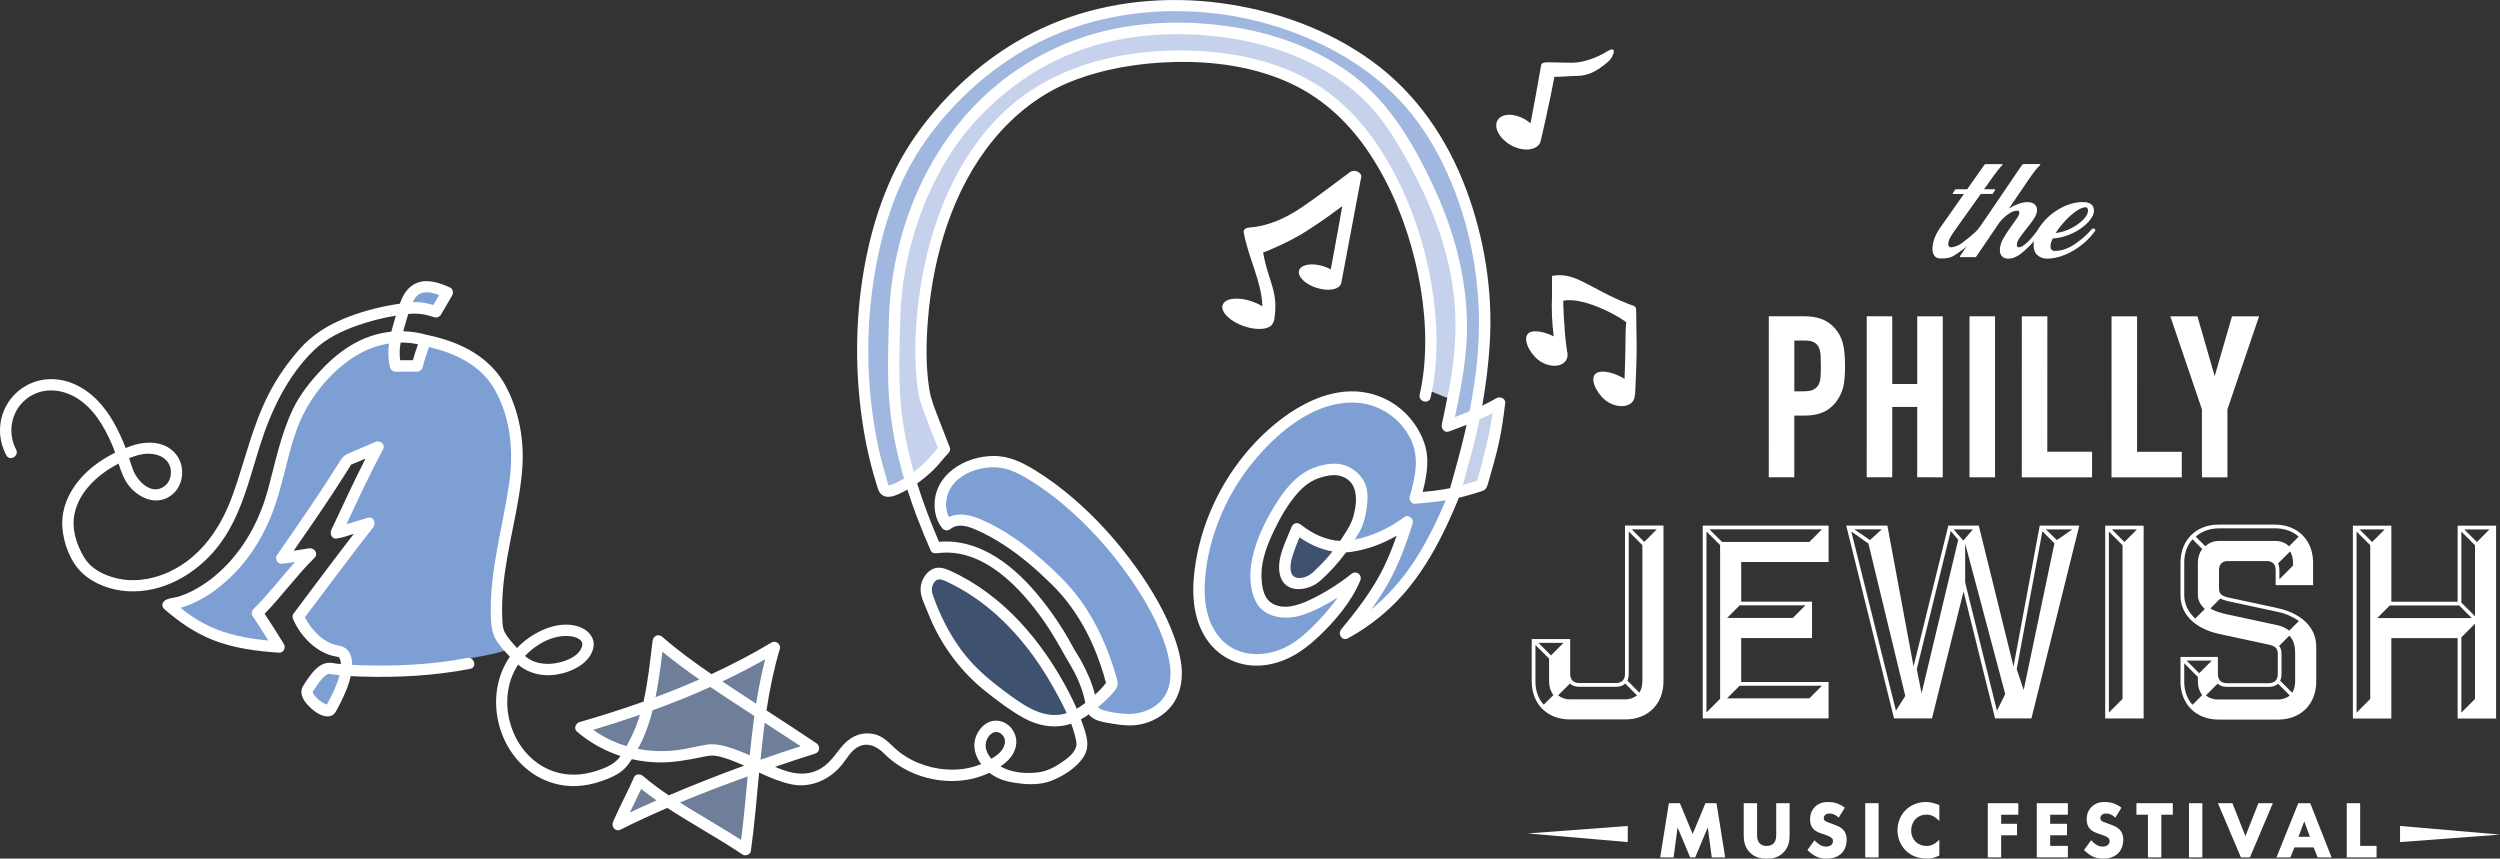
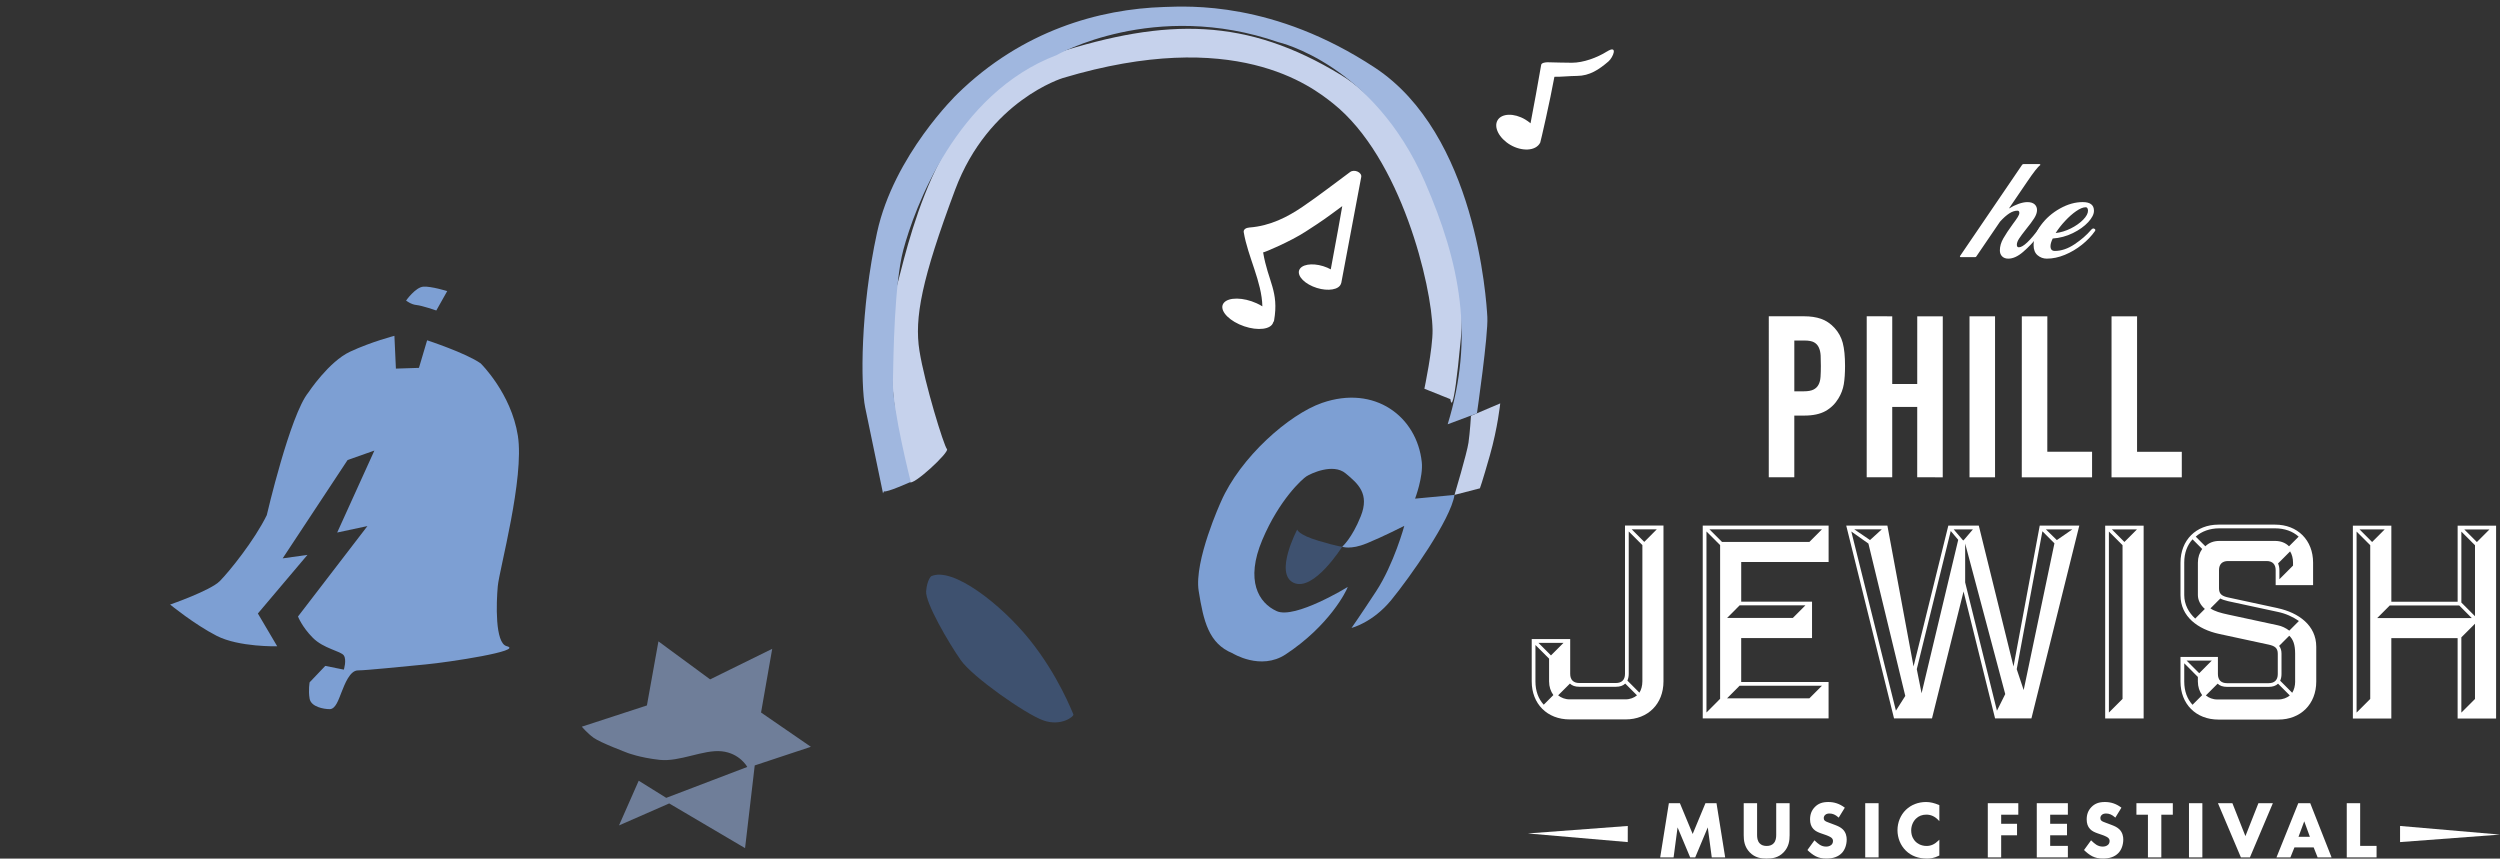
<svg xmlns="http://www.w3.org/2000/svg" width="297" height="102" viewBox="0 0 297 102" fill="none">
  <rect x="0" y="0" width="297" height="102" fill="#333333" stroke="none" />
  <g clip-path="url(#clip0_83_858)">
    <path d="M48.242 35.707C48.242 35.707 49.36 34.115 50.302 34.054C51.244 33.996 53.128 34.584 53.128 34.584L51.834 36.886C51.834 36.886 50.126 36.296 49.478 36.237C48.831 36.179 48.242 35.707 48.242 35.707Z" fill="#7D9FD3" />
    <path d="M46.856 39.897L47.033 43.791L49.771 43.703L50.743 40.427C50.743 40.427 55.337 41.931 57.103 43.17C57.103 43.17 60.725 46.711 61.521 51.757C62.317 56.802 59.312 67.69 59.136 69.638C58.959 71.587 58.783 76.411 60.196 76.764C62.331 77.299 53.393 78.668 50.567 78.934C47.74 79.199 43.499 79.643 42.527 79.643C41.554 79.643 40.937 81.324 40.582 82.21C40.23 83.095 39.875 84.246 39.169 84.246C38.464 84.246 36.96 83.981 36.784 83.007C36.608 82.033 36.784 81.059 36.784 81.059L38.64 79.11L40.849 79.552C40.849 79.552 41.202 78.401 40.849 77.871C40.496 77.341 38.464 77.074 37.169 75.776C35.874 74.479 35.403 73.24 35.403 73.24L43.65 62.498L40.058 63.265L44.476 53.528L41.295 54.649L33.58 66.334L36.524 65.921L30.635 72.884L32.932 76.778C32.932 76.778 28.398 76.897 25.746 75.539C23.096 74.181 20.21 71.821 20.21 71.821C20.21 71.821 24.98 70.168 26.099 69.048C27.217 67.927 30.222 64.209 31.693 61.199C31.693 61.199 34.461 49.278 36.64 46.621C36.64 46.621 39.056 42.961 41.587 41.782C44.118 40.601 46.859 39.895 46.859 39.895L46.856 39.897Z" fill="#7D9FD3" />
    <path d="M74.51 89.426C74.51 89.426 71.329 88.231 70.535 87.657C69.739 87.083 69.122 86.329 69.122 86.329L76.853 83.807L78.222 76.195L84.362 80.71L91.738 77.081L90.413 84.648L96.332 88.72L89.662 90.933L88.513 100.758L79.501 95.448L73.538 98.059L75.879 92.749L79.148 94.785L88.778 91.112C88.778 91.112 87.894 89.475 85.729 89.252C83.564 89.031 80.738 90.535 78.352 90.27C75.967 90.005 74.51 89.429 74.51 89.429V89.426Z" fill="#6F7E99" />
    <path d="M110.614 68.462C113.145 67.281 118.918 71.766 122.334 76.016C125.749 80.266 127.399 84.632 127.517 84.867C127.636 85.102 126.044 86.344 123.926 85.576C121.805 84.809 115.563 80.443 114.148 78.436C112.735 76.43 109.906 71.591 110.025 70.234C110.143 68.876 110.614 68.464 110.614 68.464V68.462Z" fill="#3E516F" />
-     <path d="M112.38 62.029C112.38 62.029 110.906 59.785 111.967 57.958C113.027 56.128 114.677 54.889 117.208 54.593C120.788 54.177 128.87 60.083 133.58 66.809C133.58 66.809 139.764 73.772 139.94 80.736C139.94 80.736 139.293 84.69 136.407 85.221C133.52 85.751 130.281 85.279 129.986 84.925C129.692 84.572 129.692 83.628 129.692 83.628L132.165 81.149C132.165 81.149 129.397 71.766 124.803 68.106C120.208 64.447 118.099 63.177 116.675 62.44C114.848 61.496 113.141 61.615 112.375 62.026L112.38 62.029Z" fill="#7D9FD3" />
    <path d="M154.108 62.915C154.108 62.915 154.24 63.535 156.626 64.242C159.011 64.951 159.452 64.951 159.452 64.951C159.452 64.951 156.094 70.308 153.709 69.246C151.324 68.183 154.106 62.917 154.106 62.917L154.108 62.915Z" fill="#3E516F" />
    <path d="M160.116 69.729C160.116 69.729 153.844 73.579 151.679 72.605C149.514 71.631 147.925 68.976 149.957 64.151C151.99 59.327 154.728 56.893 155.213 56.584C155.698 56.274 158.35 54.991 159.851 56.23C161.352 57.469 162.721 58.664 161.663 61.32C160.603 63.975 159.454 64.949 159.454 64.949C159.454 64.949 160.426 65.347 162.369 64.551C164.313 63.754 166.831 62.471 166.831 62.471C166.831 62.471 165.594 67.03 163.473 70.262C161.352 73.493 160.559 74.6 160.559 74.6C160.559 74.6 163.076 73.979 165.285 71.28C167.494 68.581 172.353 61.719 172.794 58.797L168.111 59.239C168.111 59.239 169.093 56.644 168.907 54.9C168.334 49.499 163.341 45.693 157.069 47.862C153.145 49.22 147.351 54.324 145.054 59.592C145.054 59.592 141.829 66.63 142.405 70.215C142.978 73.8 143.597 76.455 146.423 77.606C146.423 77.606 149.765 79.701 152.739 77.739C157.907 74.33 159.939 70.259 160.116 69.727V69.729Z" fill="#7D9FD3" />
    <path d="M174.752 49.399L178.228 47.923C178.228 47.923 177.933 50.815 176.991 54.119C176.049 57.423 175.812 58.013 175.812 58.013L172.794 58.794C172.794 58.794 174.281 53.821 174.457 52.582C174.634 51.343 174.752 49.395 174.752 49.395V49.399Z" fill="#C5D1EB" />
    <path d="M108.08 57.248C106.772 54.191 104.723 41.048 106.579 33.877C108.435 26.707 112.145 10.595 125.397 6.347C138.648 2.097 148.108 2.088 159.322 8.914C166.302 13.164 174.824 26.679 173.546 40.25C172.587 50.434 172.309 47.421 172.309 47.421L169.216 46.181C169.216 46.181 170.223 41.417 170.188 39.188C170.105 33.987 166.478 18.739 158.35 12.276C155.749 10.207 146.688 3.157 126.281 9.265C126.281 9.265 117.447 11.92 113.47 22.543C109.496 33.166 108.612 37.77 109.229 41.664C109.848 45.558 112.143 52.996 112.498 53.349C112.853 53.703 108.345 57.864 108.08 57.244V57.248Z" fill="#C6D2EC" />
    <path d="M105.017 58.369C105.312 58.546 108.198 57.248 108.198 57.248C108.198 57.248 106.02 48.69 106.078 45.386C106.136 42.083 106.261 33.626 107.314 29.688C108.609 24.85 113.558 11.097 125.513 6.554C125.513 6.554 137.114 -0.114 151.899 5.02C151.899 5.02 163.162 7.57 169.274 21.604C173.515 31.341 175.163 40.076 171.984 50.404L175.46 49.106C175.46 49.106 176.815 39.781 176.696 37.658C176.578 35.533 175.341 15.94 163.327 8.033C151.31 0.121 141.179 0.739 138.295 0.83C130.638 1.067 121.45 3.604 113.735 11.158C113.735 11.158 106.196 18.416 104.194 27.623C102.191 36.83 102.249 45.8 102.781 48.397C103.31 50.994 104.901 58.606 104.901 58.606" fill="#A0B7DF" />
    <path d="M44.143 55.147C44.143 55.147 44.13 55.154 44.12 55.156C44.02 55.197 44.273 55.119 44.143 55.147Z" fill="white" />
-     <path d="M177.826 47.272C177.265 47.607 176.682 47.909 176.088 48.195C176.536 45.707 176.84 43.199 176.991 40.671C177.353 34.533 176.33 28.212 174.169 22.464C171.898 16.419 168.257 11.093 163.011 7.275C157.728 3.429 151.352 1.193 144.906 0.351C138.525 -0.481 131.879 0.149 125.861 2.481C119.997 4.755 114.913 8.603 110.867 13.401C108.922 15.708 107.27 18.189 106.001 20.93C104.711 23.72 103.762 26.661 103.101 29.66C101.739 35.842 101.483 42.301 102.247 48.581C102.609 51.564 103.191 54.521 104.089 57.39C104.268 57.96 104.384 58.653 104.989 58.916C105.574 59.169 106.242 58.922 106.788 58.681C107.129 58.53 107.465 58.355 107.799 58.165C108.129 59.202 108.486 60.231 108.869 61.252C109.398 62.654 109.971 64.04 110.572 65.414C110.702 65.709 111.057 65.76 111.331 65.723C116.777 64.977 121.28 69.848 124.09 73.893C124.958 75.144 125.7 76.453 126.445 77.776C126.981 78.729 127.566 79.627 128.012 80.633C128.385 81.477 128.703 82.363 128.886 83.268C128.903 83.351 128.916 83.433 128.93 83.512C128.608 83.76 128.274 83.993 127.921 84.198C127.624 83.516 127.299 82.847 126.956 82.186C125.373 79.157 123.431 76.288 121.088 73.796C118.763 71.324 116.006 69.22 112.909 67.82C112.175 67.49 111.449 67.246 110.686 67.66C109.987 68.037 109.502 68.867 109.391 69.638C109.284 70.38 109.514 71.068 109.802 71.743C110.117 72.477 110.396 73.228 110.728 73.956C112.168 77.116 114.359 79.957 117.074 82.121C118.494 83.251 120.018 84.407 121.605 85.29C123.144 86.146 124.914 86.537 126.652 86.146C126.858 86.099 127.058 86.041 127.255 85.974C127.527 86.697 127.747 87.432 127.872 88.173C128.023 89.057 127.13 89.852 126.489 90.317C125.601 90.963 124.582 91.573 123.485 91.735C122 91.954 120.213 91.833 118.86 91.052C119.809 90.405 120.628 89.545 120.733 88.352C120.835 87.162 120.041 85.983 118.874 85.683C117.491 85.328 116.322 86.369 115.899 87.622C115.524 88.738 115.89 89.871 116.561 90.775C116.278 90.889 115.99 90.991 115.705 91.075C113.561 91.696 111.212 91.489 109.154 90.659C108.103 90.233 107.094 89.624 106.268 88.845C105.472 88.097 104.771 87.35 103.637 87.174C102.054 86.927 100.783 87.678 99.843 88.889C98.892 90.112 98.073 91.291 96.499 91.733C94.921 92.177 93.52 91.71 92.084 91.103C93.662 90.556 95.244 90.029 96.838 89.531C97.409 89.352 97.476 88.624 96.998 88.301C95.035 86.976 93.047 85.69 91.061 84.402C91.434 81.94 91.928 79.496 92.643 77.09C92.81 76.527 92.153 76.03 91.657 76.33C89.353 77.716 86.965 78.957 84.522 80.085C82.501 78.704 80.517 77.262 78.675 75.653C78.204 75.242 77.603 75.551 77.528 76.13C77.229 78.487 76.993 80.973 76.447 83.354C73.932 84.246 71.387 85.053 68.834 85.79C68.379 85.92 68.141 86.576 68.537 86.915C70.078 88.225 71.834 89.199 73.712 89.81C73.64 89.906 73.575 90.008 73.498 90.096C72.825 90.896 71.763 91.291 70.793 91.6C69.157 92.124 67.426 92.205 65.788 91.649C60.79 89.95 58.694 83.272 61.551 78.964C63.001 80.173 64.892 80.464 66.753 80.013C68.24 79.65 70.013 78.708 70.454 77.111C70.818 75.79 69.848 74.779 68.66 74.412C66.407 73.716 63.841 74.877 62.136 76.309C61.878 76.525 61.641 76.755 61.416 76.99C61.168 76.711 60.927 76.43 60.702 76.165C60.414 75.825 60.133 75.46 59.938 75.056C59.697 74.558 59.695 74.026 59.671 73.482C59.62 72.287 59.66 71.087 59.764 69.897C60.177 65.126 61.667 60.511 62.04 55.737C62.309 52.308 61.667 48.739 59.998 45.71C58.634 43.231 56.335 41.611 53.724 40.636C52.748 40.271 51.738 40.002 50.72 39.785C49.787 39.52 48.845 39.379 47.905 39.355C47.928 39.267 47.952 39.181 47.977 39.093C48.146 38.497 48.313 37.893 48.504 37.295C49.606 37.184 50.562 37.337 51.624 37.693C51.903 37.786 52.239 37.63 52.383 37.384C52.829 36.619 53.277 35.852 53.722 35.087C53.891 34.796 53.813 34.317 53.481 34.166C52.302 33.627 50.884 33.113 49.594 33.585C48.706 33.91 48.109 34.647 47.733 35.493C47.65 35.684 47.576 35.88 47.501 36.077C46.977 36.154 46.455 36.242 45.935 36.344C43.963 36.735 42.025 37.314 40.192 38.149C38.443 38.944 36.9 40.013 35.619 41.45C34.197 43.045 32.965 44.805 31.978 46.705C29.99 50.534 29.104 54.731 27.658 58.764C26.275 62.626 23.925 66.156 20.105 67.934C18.444 68.709 16.458 69.113 14.632 68.848C12.892 68.594 10.963 67.813 10.017 66.249C9.065 64.679 8.471 62.808 8.868 60.971C9.156 59.641 9.877 58.467 10.806 57.488C11.55 56.705 12.312 56.107 13.23 55.558C13.499 55.398 13.785 55.23 14.082 55.068C14.404 56.086 14.769 57.086 15.453 57.869C16.734 59.336 18.825 60.125 20.493 58.725C21.948 57.504 22.024 55.112 20.727 53.754C19.342 52.306 17.166 52.394 15.428 53.029C15.261 53.089 15.098 53.163 14.933 53.229C14.534 52.196 14.068 51.176 13.525 50.211C12.428 48.265 10.884 46.521 8.805 45.619C6.896 44.791 4.726 44.821 2.93 45.923C1.158 46.995 0.058 48.89 -0 50.969C-0.028 52.059 0.244 53.126 0.752 54.087C1.155 54.852 2.316 54.173 1.912 53.408C0.854 51.406 1.315 48.89 3.072 47.446C4.838 45.993 7.204 46.123 9.091 47.267C11.133 48.507 12.365 50.655 13.3 52.787C13.439 53.103 13.557 53.44 13.671 53.78C12.787 54.221 11.94 54.735 11.163 55.342C8.921 57.095 7.202 59.692 7.409 62.645C7.543 64.558 8.367 66.783 9.799 68.104C11.23 69.425 13.265 70.127 15.186 70.238C19.328 70.48 23.256 68.222 25.788 65.058C28.577 61.573 29.547 57.167 30.865 52.996C32.185 48.825 34.129 44.666 37.318 41.587C38.73 40.223 40.578 39.332 42.41 38.683C43.905 38.153 45.457 37.76 47.026 37.498C46.923 37.851 46.824 38.207 46.722 38.556C46.641 38.835 46.566 39.118 46.494 39.402C45.009 39.553 43.557 40.002 42.199 40.739C40.668 41.573 39.304 42.722 38.116 43.994C36.856 45.345 35.64 46.865 34.832 48.535C33.373 51.557 32.716 54.9 31.846 58.12C30.932 61.501 29.305 64.672 26.855 67.195C25.727 68.355 24.447 69.364 23.013 70.12C22.426 70.429 21.818 70.689 21.182 70.885C20.574 71.071 19.593 71.029 19.319 71.68C19.233 71.882 19.33 72.196 19.491 72.335C21.238 73.856 23.115 75.167 25.277 76.025C27.776 77.018 30.489 77.355 33.153 77.541C33.665 77.576 33.986 76.944 33.733 76.527C32.992 75.309 32.229 74.103 31.438 72.917C33.505 70.787 35.248 68.36 37.357 66.269C37.872 65.76 37.327 65.044 36.703 65.144C36.09 65.244 35.487 65.34 34.89 65.428C36.496 63.117 38.092 60.801 39.638 58.451C40.139 57.686 40.633 56.918 41.123 56.144C41.23 55.977 41.334 55.809 41.438 55.642C41.485 55.57 41.529 55.495 41.575 55.423C41.601 55.384 41.747 55.107 41.666 55.258C41.677 55.237 41.705 55.209 41.735 55.184C41.77 55.17 41.807 55.154 41.819 55.151C41.879 55.128 41.94 55.103 42 55.079C42.197 55 42.397 54.919 42.594 54.837C42.872 54.721 43.148 54.6 43.427 54.48C41.995 57.272 40.7 60.127 39.357 62.966C39.167 63.368 39.383 64.049 39.937 63.979C40.269 63.938 40.568 63.886 40.884 63.782C41.267 63.656 41.652 63.538 42.037 63.417C39.879 66.204 37.772 69.032 35.658 71.85C35.387 72.21 35.118 72.57 34.846 72.933C34.696 73.135 34.756 73.405 34.846 73.612C35.691 75.53 37.431 77.367 39.489 77.906C39.719 77.967 39.953 77.99 40.183 78.046C40.183 78.046 40.185 78.046 40.188 78.046C40.192 78.048 40.195 78.05 40.202 78.055C40.215 78.062 40.222 78.067 40.23 78.069C40.236 78.076 40.241 78.081 40.25 78.088C40.267 78.104 40.278 78.113 40.288 78.12C40.288 78.122 40.29 78.125 40.294 78.129C40.325 78.174 40.35 78.222 40.373 78.271C40.378 78.292 40.42 78.394 40.427 78.422C40.448 78.508 40.471 78.594 40.482 78.683C40.492 78.75 40.489 78.822 40.494 78.892C40.127 78.859 39.87 78.832 39.559 78.773C38.176 78.511 37.257 79.65 36.533 80.687C36.41 80.864 36.297 81.047 36.178 81.229C36.169 81.245 36.081 81.382 36.141 81.296C36.139 81.301 35.958 81.552 35.907 81.68C35.663 82.293 35.907 82.924 36.283 83.423C36.865 84.2 38.315 85.465 39.389 85.016C39.74 84.87 39.884 84.57 40.058 84.251C40.35 83.714 40.626 83.168 40.874 82.607C41.199 81.87 41.492 81.112 41.666 80.324C42.1 80.347 42.533 80.364 42.967 80.378C47.269 80.51 51.629 80.28 55.859 79.459C56.706 79.294 56.349 77.997 55.502 78.162C51.346 78.969 47.056 79.169 42.831 79.029C42.499 79.017 42.169 79.004 41.837 78.987C41.842 78.336 41.708 77.685 41.264 77.204C40.942 76.853 40.575 76.762 40.13 76.674C39.269 76.504 38.498 76.067 37.853 75.477C37.199 74.877 36.633 74.135 36.218 73.338C38.278 70.587 40.343 67.841 42.429 65.109C43.06 64.284 43.691 63.459 44.334 62.642C44.719 62.152 44.385 61.313 43.68 61.517C42.835 61.764 41.995 62.017 41.158 62.285C42.552 59.306 43.921 56.319 45.492 53.426C45.831 52.801 45.167 52.233 44.573 52.506C43.466 53.012 42.327 53.45 41.222 53.959C40.728 54.187 40.503 54.612 40.222 55.061C39.081 56.877 37.902 58.667 36.698 60.441C35.443 62.291 34.169 64.13 32.89 65.965C32.619 66.356 32.974 67.039 33.47 66.979C33.999 66.911 34.528 66.837 35.055 66.76C33.392 68.615 31.881 70.61 30.108 72.366C29.909 72.563 29.839 72.938 30.004 73.182C30.651 74.137 31.271 75.114 31.881 76.095C29.797 75.895 27.723 75.542 25.765 74.784C24.187 74.172 22.762 73.261 21.44 72.215C23.461 71.636 25.314 70.436 26.864 69.057C29.373 66.828 31.229 63.919 32.41 60.789C33.575 57.707 34.071 54.405 35.157 51.292C36.31 47.983 38.503 44.984 41.329 42.899C42.826 41.794 44.485 41.069 46.221 40.811C46.093 41.762 46.091 42.72 46.343 43.661C46.42 43.945 46.699 44.157 46.991 44.154C47.842 44.154 48.694 44.152 49.548 44.15C49.84 44.15 50.119 43.94 50.195 43.657C50.413 42.834 50.678 42.025 50.965 41.222C54.038 41.959 57.042 43.324 58.699 46.158C60.706 49.597 61.047 53.705 60.469 57.576C59.694 62.782 58.138 67.934 58.312 73.245C58.346 74.333 58.437 75.286 59.05 76.214C59.486 76.871 60.024 77.451 60.572 78.015C57.504 82.426 58.894 89.134 63.553 92.065C65.001 92.977 66.711 93.444 68.421 93.384C69.445 93.349 70.465 93.142 71.431 92.805C72.459 92.444 73.556 92.007 74.312 91.194C74.598 90.887 74.839 90.545 75.064 90.189C76.201 90.447 77.373 90.58 78.561 90.575C80.134 90.57 81.638 90.291 83.174 89.984C83.775 89.864 84.364 89.708 84.981 89.787C85.55 89.859 86.114 90.045 86.65 90.236C87.246 90.447 87.833 90.696 88.415 90.959C85.394 92.058 82.401 93.235 79.445 94.488C78.389 93.772 77.361 93.016 76.385 92.189C76.092 91.94 75.517 91.896 75.329 92.326C74.549 94.116 73.609 95.832 72.832 97.624C72.568 98.234 73.115 98.866 73.751 98.545C75.563 97.631 77.412 96.785 79.28 95.981C82.206 97.903 85.311 99.564 88.213 101.521C88.541 101.742 89.142 101.54 89.2 101.119C89.629 98.022 89.891 94.9 90.186 91.782C91.418 92.351 92.662 92.886 93.977 93.17C96.337 93.679 98.662 92.593 100.107 90.74C100.62 90.082 101.08 89.259 101.804 88.81C102.952 88.097 104.133 88.62 105.001 89.496C107.198 91.717 110.382 92.891 113.491 92.777C114.89 92.726 116.278 92.409 117.54 91.803C118.292 92.395 119.134 92.733 120.118 92.916C121.7 93.212 123.468 93.342 124.993 92.721C126.332 92.177 127.81 91.254 128.64 90.047C129.45 88.871 129.202 87.799 128.796 86.534C128.68 86.171 128.552 85.811 128.418 85.455C128.738 85.279 129.049 85.081 129.348 84.867C129.418 84.96 129.497 85.053 129.596 85.139C130.151 85.614 130.921 85.762 131.617 85.883C132.654 86.065 133.708 86.244 134.761 86.158C136.778 85.993 138.803 84.837 139.736 82.979C140.875 80.706 140.367 78.169 139.599 75.948C138.55 72.917 136.884 70.094 135.028 67.495C132.854 64.454 130.343 61.636 127.503 59.202C126.086 57.986 124.584 56.858 122.993 55.879C121.443 54.926 119.909 54.166 118.048 54.17C114.649 54.175 110.904 56.384 111.031 60.176C111.062 61.083 111.335 61.966 111.888 62.689C112.173 63.063 112.572 63.117 112.943 62.826C113.837 62.124 115.048 62.538 115.969 62.94C117.074 63.421 118.141 64.017 119.157 64.668C121.259 66.016 123.153 67.667 124.932 69.415C127.67 72.105 129.527 75.411 130.761 79.034C130.995 79.722 131.216 80.424 131.39 81.133C131 81.652 130.557 82.1 130.081 82.533C129.749 81.129 129.123 79.759 128.441 78.511C128.139 77.957 127.773 77.451 127.48 76.895C126.74 75.488 125.888 74.135 124.965 72.842C122.134 68.876 118.101 64.668 112.939 64.342C112.475 64.312 112.018 64.331 111.558 64.372C110.579 62.105 109.69 59.792 108.957 57.432C109.644 56.944 110.294 56.4 110.876 55.842C111.526 55.219 112.041 54.477 112.672 53.835C112.827 53.68 112.932 53.398 112.844 53.18C112.396 52.052 111.955 50.922 111.526 49.79C111.083 48.625 110.595 47.472 110.4 46.237C109.962 43.475 110.02 40.583 110.254 37.793C110.881 30.337 113.166 22.557 117.953 16.687C120.426 13.655 123.598 11.134 127.248 9.686C131.109 8.156 135.33 7.47 139.467 7.366C144.149 7.249 148.987 7.905 153.273 9.881C157.254 11.716 160.38 14.699 162.774 18.347C165.278 22.162 167.007 26.47 168.09 30.895C169.137 35.17 169.605 39.646 169.132 44.036C169.03 44.989 168.868 45.935 168.656 46.872C168.466 47.716 169.761 48.076 169.951 47.23C170.935 42.896 170.803 38.367 170.093 34.003C169.327 29.3 167.821 24.675 165.584 20.465C163.552 16.638 160.83 13.055 157.236 10.581C153.189 7.796 148.279 6.501 143.432 6.124C134.977 5.466 125.717 7.249 119.364 13.204C113.459 18.74 110.414 26.812 109.27 34.687C108.802 37.911 108.597 41.201 108.855 44.454C108.943 45.577 109.034 46.761 109.389 47.835C109.899 49.381 110.514 50.897 111.108 52.415C111.212 52.68 111.317 52.947 111.421 53.212C110.934 53.754 110.495 54.338 109.973 54.847C109.544 55.265 109.064 55.686 108.553 56.077C108.031 54.233 107.604 52.364 107.312 50.467C106.815 47.272 106.792 44.052 106.873 40.829C106.925 38.835 106.934 36.84 107.147 34.852C107.433 32.201 108.001 29.576 108.811 27.038C110.363 22.169 112.865 17.54 116.401 13.832C119.888 10.172 124.174 7.338 128.974 5.741C133.204 4.332 137.68 3.876 142.119 4.118C147.219 4.394 152.312 5.599 156.818 8.061C159.125 9.321 161.241 10.893 162.993 12.86C164.747 14.829 166.113 17.105 167.373 19.414C169.886 24.024 171.845 28.923 172.596 34.147C173.211 38.428 172.877 42.648 172.026 46.861C171.784 48.056 171.534 49.248 171.288 50.441C171.193 50.901 171.599 51.457 172.114 51.269C172.817 51.013 173.527 50.748 174.232 50.471C173.773 52.543 173.23 54.6 172.647 56.637C172.52 57.086 172.401 57.544 172.269 57.995C171.195 58.216 170.104 58.344 169.011 58.441C169.534 56.435 169.889 54.377 169.116 52.373C168.22 50.05 166.441 48.174 164.146 47.205C158.674 44.894 152.867 48.627 149.189 52.496C145.467 56.411 142.908 61.471 142.049 66.816C141.581 69.731 141.539 72.877 143.073 75.507C144.46 77.888 146.959 79.227 149.709 79.066C152.454 78.906 154.66 77.504 156.607 75.667C158.591 73.796 160.512 71.543 161.586 69.008C161.888 68.299 161.148 67.702 160.531 68.192C159.048 69.371 157.405 70.41 155.697 71.226C154.294 71.898 152.368 72.584 150.943 71.554C149.996 70.868 149.857 69.283 149.864 68.206C149.876 66.4 150.609 64.577 151.382 62.975C152.133 61.417 153.027 59.848 154.182 58.553C154.864 57.788 155.691 57.135 156.667 56.802C157.401 56.553 158.391 56.321 159.157 56.519C161.368 57.09 161.28 59.411 160.825 61.185C160.593 62.092 160.173 62.787 159.665 63.566C159.512 63.8 159.357 64.033 159.199 64.265C157.505 64.17 155.909 63.412 154.549 62.333C154.134 62.003 153.621 62.129 153.426 62.631C152.765 64.34 151.669 66.249 152.027 68.15C152.486 70.587 155.352 70.308 156.83 69.006C157.969 67.999 158.999 66.855 159.911 65.623C160.106 65.612 160.301 65.595 160.498 65.567C162.424 65.293 164.252 64.617 165.921 63.642C165.343 65.302 164.682 66.927 163.828 68.469C162.575 70.731 160.981 72.777 159.34 74.765C158.869 75.337 159.452 76.207 160.155 75.823C162.937 74.3 165.401 72.261 167.396 69.79C169.336 67.385 170.842 64.686 172.125 61.882C172.473 61.124 172.805 60.359 173.128 59.59C173.19 59.441 173.241 59.29 173.297 59.139C173.805 59.013 174.311 58.874 174.815 58.725C175.163 58.623 175.511 58.516 175.859 58.413C176.434 58.241 176.597 58.072 176.764 57.488C177.235 55.844 177.72 54.2 178.086 52.529C178.423 50.992 178.631 49.434 178.819 47.872C178.882 47.349 178.207 47.053 177.808 47.291L177.826 47.272ZM18.463 53.991C19.312 54.191 20.057 54.721 20.254 55.612C20.419 56.349 20.203 57.232 19.593 57.718C18.045 58.95 16.333 57.193 15.797 55.8C15.625 55.354 15.483 54.896 15.342 54.438C16.36 54.01 17.446 53.752 18.463 53.991ZM38.754 83.84C38.724 83.898 38.693 83.949 38.689 83.947C38.608 83.928 38.675 83.881 38.754 83.84ZM39.573 82.245C39.35 82.726 39.106 83.195 38.851 83.66C38.849 83.665 38.837 83.686 38.826 83.707C38.378 83.542 37.969 83.254 37.631 82.919C37.466 82.756 37.29 82.572 37.199 82.354C37.132 82.189 37.136 82.198 37.178 82.138C37.345 81.894 37.542 81.587 37.73 81.322C38.032 80.894 38.42 80.334 38.907 80.103C39.116 80.003 39.278 80.085 39.563 80.126C39.821 80.164 40.079 80.194 40.336 80.219C40.151 80.931 39.849 81.656 39.575 82.247L39.573 82.245ZM49.657 40.901C49.434 41.527 49.232 42.157 49.051 42.794C48.548 42.794 48.044 42.794 47.543 42.796C47.434 42.099 47.476 41.392 47.594 40.695C48.276 40.69 48.965 40.755 49.659 40.901H49.657ZM49.931 34.882C50.615 34.568 51.45 34.773 52.172 35.054C51.942 35.447 51.713 35.84 51.485 36.233C50.675 35.996 49.861 35.852 49.012 35.893C49.218 35.473 49.504 35.08 49.931 34.882ZM67.688 75.574C68.298 75.632 69.398 75.935 69.143 76.79C68.723 78.197 66.597 78.804 65.338 78.862C64.403 78.906 63.421 78.718 62.653 78.155C62.558 78.085 62.465 77.999 62.372 77.92C63.711 76.511 65.709 75.386 67.688 75.572V75.574ZM95.119 88.657C93.522 89.168 91.931 89.703 90.346 90.259C90.492 88.79 90.654 87.32 90.849 85.858C92.276 86.783 93.701 87.713 95.119 88.655V88.657ZM90.905 78.315C90.455 80.061 90.112 81.824 89.831 83.598C88.97 83.037 88.109 82.477 87.253 81.91C86.773 81.594 86.295 81.273 85.814 80.954C87.543 80.136 89.244 79.262 90.905 78.318V78.315ZM78.484 79.106C78.561 78.546 78.631 77.985 78.7 77.425C80.111 78.587 81.587 79.673 83.088 80.719C81.373 81.473 79.633 82.172 77.876 82.823C78.125 81.594 78.315 80.347 78.484 79.108V79.106ZM72.809 88.046C71.983 87.676 71.199 87.225 70.463 86.704C72.326 86.148 74.185 85.553 76.029 84.914C75.749 85.844 75.403 86.746 74.969 87.611C74.8 87.948 74.623 88.297 74.438 88.641C73.883 88.476 73.338 88.283 72.809 88.046ZM86.146 88.652C85.418 88.455 84.682 88.348 83.935 88.466C82.777 88.65 81.64 88.969 80.478 89.113C78.916 89.308 77.32 89.261 75.772 88.966C75.837 88.848 75.9 88.727 75.965 88.608C76.466 87.676 76.851 86.676 77.166 85.667C77.299 85.244 77.415 84.816 77.524 84.386C79.847 83.544 82.144 82.626 84.394 81.612C85.06 82.063 85.728 82.51 86.397 82.951C87.466 83.66 88.541 84.36 89.617 85.06C89.401 86.613 89.225 88.176 89.067 89.738C88.114 89.315 87.148 88.922 86.148 88.65L86.146 88.652ZM77.651 95.246C76.7 95.66 75.758 96.09 74.821 96.532C75.273 95.595 75.735 94.662 76.169 93.719C76.767 94.197 77.385 94.651 78.011 95.09C77.893 95.141 77.772 95.192 77.651 95.244V95.246ZM88.824 92.242C88.589 94.76 88.362 97.278 88.042 99.784C85.661 98.245 83.167 96.862 80.772 95.337C83.429 94.232 86.123 93.214 88.826 92.242H88.824ZM117.227 87.892C117.521 87.181 118.257 86.618 118.958 87.197C119.756 87.855 119.324 88.929 118.668 89.508C118.396 89.747 118.092 89.954 117.774 90.15C117.238 89.522 116.888 88.71 117.224 87.892H117.227ZM119.89 82.526C117.751 80.975 115.779 79.364 114.196 77.218C112.776 75.288 111.679 73.1 110.874 70.845C110.697 70.355 110.611 69.862 110.864 69.38C111.287 68.578 111.816 68.792 112.498 69.111C113.598 69.624 114.656 70.229 115.663 70.908C117.707 72.284 119.521 73.982 121.123 75.853C122.74 77.741 124.125 79.822 125.325 81.998C125.803 82.865 126.297 83.781 126.728 84.725C124.148 85.518 121.918 84 119.888 82.531L119.89 82.526ZM132.009 82.544C132.355 82.154 132.856 81.631 132.777 81.084C132.71 80.617 132.536 80.141 132.399 79.689C132.065 78.58 131.666 77.492 131.214 76.425C129.963 73.463 128.271 70.794 125.979 68.532C123.22 65.809 120.139 63.27 116.558 61.719C115.275 61.164 113.943 60.864 112.718 61.427C112.094 60.106 112.403 58.437 113.403 57.351C114.459 56.202 116.092 55.609 117.623 55.516C119.389 55.412 120.781 56.081 122.253 56.981C123.749 57.895 125.162 58.941 126.496 60.078C129.206 62.389 131.636 65.054 133.724 67.939C135.488 70.378 137.105 73.014 138.158 75.846C138.548 76.895 138.847 77.969 138.996 79.078C139.017 79.227 138.996 79.004 139.014 79.22C139.04 79.478 139.054 79.736 139.054 79.994C139.054 80.694 138.959 81.401 138.694 82.052C137.901 84.007 135.764 84.909 133.777 84.809C132.893 84.765 131.947 84.623 131.093 84.379C130.745 84.279 130.559 84.167 130.448 83.998C130.466 83.981 130.487 83.965 130.506 83.949C131.019 83.502 131.559 83.056 132.009 82.544ZM172.849 49.55C173.645 45.696 174.392 41.883 174.272 37.907C174.105 32.422 172.615 27.105 170.299 22.153C168.021 17.279 165.218 12.369 160.881 9.061C156.535 5.745 151.159 3.846 145.78 3.102C141.24 2.474 136.578 2.53 132.086 3.485C127.199 4.525 122.631 6.708 118.735 9.842C110.256 16.663 105.792 27.568 105.59 38.328C105.53 41.527 105.386 44.726 105.669 47.921C105.938 50.957 106.551 53.94 107.402 56.856C106.976 57.114 106.539 57.344 106.101 57.521C105.985 57.567 105.741 57.593 105.644 57.665C105.616 57.686 105.59 57.69 105.569 57.688C105.449 57.465 105.395 57.088 105.328 56.872C105.124 56.212 104.938 55.547 104.767 54.877C104.412 53.491 104.122 52.089 103.887 50.678C102.903 44.733 102.903 38.553 103.892 32.611C104.834 26.949 106.683 21.292 110.05 16.596C113.54 11.725 118.22 7.594 123.594 4.936C134.592 -0.502 148.491 0.367 159.092 6.361C161.756 7.866 164.22 9.721 166.322 11.953C168.404 14.164 170.074 16.731 171.413 19.451C174.074 24.861 175.478 30.953 175.682 36.97C175.819 40.983 175.357 44.954 174.573 48.869C174 49.109 173.422 49.334 172.845 49.55H172.849ZM156.732 67.262C156.338 67.648 155.916 68.132 155.421 68.388C154.723 68.753 153.625 68.904 153.377 67.96C153.159 67.13 153.509 66.146 153.779 65.37C153.96 64.849 154.173 64.344 154.384 63.838C155.575 64.654 156.899 65.274 158.303 65.512C158.162 65.693 158.018 65.874 157.867 66.051C157.507 66.472 157.129 66.876 156.732 67.262ZM168.784 65.433C167.304 67.93 165.498 70.215 163.273 72.087C163.155 72.184 163.032 72.277 162.914 72.373C163.67 71.331 164.38 70.257 165.004 69.129C166.22 66.934 167.076 64.568 167.828 62.18C167.993 61.654 167.32 61.064 166.842 61.42C165.065 62.738 163.113 63.659 160.951 64.105C161.132 63.819 161.308 63.531 161.475 63.24C162.013 62.308 162.262 61.201 162.392 60.143C162.515 59.143 162.526 58.053 162.025 57.146C161.452 56.112 160.343 55.314 159.173 55.133C158.194 54.979 157.004 55.221 156.087 55.572C153.967 56.384 152.56 58.241 151.414 60.118C150.245 62.031 149.224 64.158 148.757 66.365C148.412 67.988 148.419 69.985 149.203 71.499C150.247 73.514 152.915 73.691 154.832 73.026C156.264 72.528 157.637 71.805 158.932 70.971C158.261 71.926 157.5 72.821 156.707 73.658C155.352 75.093 153.816 76.555 151.925 77.234C149.583 78.074 146.883 77.867 145.108 75.979C143.249 74.005 142.945 71.147 143.179 68.562C143.618 63.689 145.646 58.902 148.695 55.098C151.693 51.359 156.396 47.344 161.521 47.877C164.088 48.144 166.401 49.785 167.552 52.089C168.696 54.377 168.125 56.644 167.475 58.995C167.366 59.388 167.682 59.883 168.123 59.846C169.332 59.746 170.545 59.636 171.745 59.441C171.459 60.113 171.167 60.785 170.861 61.447C170.23 62.808 169.547 64.144 168.784 65.435V65.433ZM175.485 57.109C174.919 57.279 174.353 57.451 173.784 57.609C173.863 57.321 173.942 57.03 174.023 56.744C174.543 54.923 175.035 53.094 175.462 51.25C175.571 50.773 175.675 50.297 175.775 49.818C176.3 49.588 176.817 49.344 177.325 49.083C176.912 51.813 176.244 54.445 175.485 57.109Z" fill="white" />
-     <path d="M194.373 36.784C194.373 36.309 193.92 36.291 193.523 36.135C188.762 34.264 187.133 32.229 184.379 32.78C184.379 32.78 184.388 34.914 184.377 35.196C184.3 36.795 184.391 38.386 184.578 39.967C183.425 39.374 181.85 39.034 181.416 39.792C180.954 40.602 181.97 42.357 183.133 43.024C184.295 43.691 185.611 43.573 186.073 42.764C186.261 42.434 186.27 42.038 186.147 41.641C186.147 41.615 186.149 41.59 186.147 41.564C185.806 39.455 185.697 35.766 185.711 35.726C188.465 35.175 193.298 38.172 193.217 38.342C193.113 38.316 193.106 40.436 193.092 41.757C193.078 42.843 193.036 43.931 192.99 45.017C192.925 44.972 192.862 44.924 192.792 44.884C191.63 44.217 189.862 43.775 189.4 44.587C188.938 45.396 189.955 47.151 191.117 47.818C192.28 48.486 193.595 48.367 194.057 47.558C194.159 47.379 194.203 47.179 194.21 46.972C194.236 46.905 194.254 46.833 194.257 46.751C194.328 45.089 194.414 43.424 194.433 41.759C194.449 40.439 194.37 38.107 194.375 36.788L194.373 36.784Z" fill="white" />
    <path d="M161.714 21.034C161.819 20.474 160.897 20.065 160.392 20.437C158.512 21.823 156.677 23.252 154.725 24.578C152.981 25.761 150.922 26.842 148.43 27.028C148.043 27.056 147.697 27.244 147.755 27.588C148.245 30.504 149.911 33.485 149.969 36.396C149.76 36.263 149.53 36.138 149.28 36.026C147.702 35.31 145.959 35.287 145.391 35.98C144.822 36.67 145.641 37.812 147.219 38.53C148.797 39.246 150.54 39.269 151.108 38.577C151.182 38.488 151.231 38.391 151.259 38.288C151.31 38.23 151.345 38.158 151.361 38.07C151.962 34.61 150.646 33.466 150.059 29.986C150.268 29.972 153.273 28.7 155.08 27.533C157.241 26.138 157.429 25.984 159.461 24.487C159.292 25.494 158.77 28.388 158.095 32.001C157.967 31.932 157.83 31.862 157.686 31.801C156.38 31.241 154.932 31.285 154.454 31.899C153.976 32.515 154.649 33.468 155.955 34.029C157.262 34.589 158.709 34.545 159.187 33.931C159.236 33.868 159.269 33.803 159.294 33.736C159.317 33.694 159.338 33.648 159.348 33.594C160.136 29.409 160.925 25.222 161.712 21.037L161.714 21.034Z" fill="white" />
    <path d="M190.894 6.124C189.755 6.843 188.089 7.459 186.734 7.454C185.781 7.449 184.827 7.421 183.873 7.398C183.639 7.391 183.138 7.452 183.094 7.696C182.669 10.116 182.281 12.306 181.827 14.65C181.636 14.485 181.425 14.331 181.193 14.194C179.871 13.413 178.402 13.453 177.912 14.285C177.423 15.117 178.098 16.424 179.421 17.207C180.743 17.989 182.446 17.991 182.98 16.94C183.026 16.849 184.161 11.909 184.664 9.121C185.388 9.144 186.509 9.021 187.347 9.019C188.853 9.012 189.959 8.261 191.08 7.303C191.651 6.815 192.263 5.264 190.897 6.126L190.894 6.124Z" fill="white" />
    <path d="M193.05 62.435V80.061C193.048 80.761 192.667 81.142 191.966 81.142H187.618C186.92 81.142 186.539 80.761 186.539 80.059V75.923H181.968V80.95C181.968 83.621 183.808 85.467 186.477 85.467H193.113C195.779 85.467 197.621 83.623 197.621 80.952V62.435H193.052H193.05ZM185.746 76.369L184.254 77.864L182.762 76.369H185.746ZM183.395 83.719C182.759 83.019 182.411 82.096 182.411 80.952V76.625L184.031 78.248V80.952C184.031 81.587 184.221 82.128 184.539 82.575L183.395 83.721V83.719ZM193.11 83.084H186.474C185.934 83.084 185.458 82.891 185.108 82.605L186.507 81.208C186.76 81.461 187.14 81.589 187.618 81.589H191.966C192.442 81.589 192.825 81.463 193.078 81.208L194.475 82.607C194.127 82.893 193.649 83.084 193.11 83.084ZM195.113 80.952C195.113 81.461 194.985 81.938 194.762 82.289L193.335 80.856C193.431 80.633 193.493 80.38 193.493 80.061V63.138L195.115 64.76V80.954L195.113 80.952ZM195.338 64.377L193.846 62.882H196.83L195.338 64.377Z" fill="white" />
    <path d="M217.239 66.767V62.44H202.285V85.346H217.235V81.019H206.854V75.802H215.269V71.475H206.856V66.767H217.239ZM204.348 83.021L202.728 84.644V63.138L204.35 64.76V83.021H204.348ZM216.446 81.466L214.952 82.961H205.174L206.666 81.463H216.446V81.466ZM214.478 71.919L212.986 73.414H205.176L206.668 71.917H214.478V71.919ZM204.573 64.379L203.081 62.884H216.448L214.956 64.382H204.575L204.573 64.379Z" fill="white" />
    <path d="M242.32 62.445L239.206 79.178L235.08 62.443H231.461L227.33 79.175L224.221 62.44H219.332L225.012 85.346H229.521L233.27 70.269L237.015 85.348H241.333L247.021 62.445H242.322H242.32ZM223.555 62.887L222.158 64.158L220.286 62.884H223.555V62.887ZM225.235 84.425L219.936 63.142L221.968 64.575L226.347 82.677L225.235 84.425ZM228.284 82.358L227.713 79.496L231.748 63.082L232.637 64.133L228.284 82.361V82.358ZM233.208 64.193L232.096 62.889H234.382L233.27 64.193H233.205H233.208ZM237.236 84.428L233.461 69.19V64.577L238.222 82.458L237.238 84.43L237.236 84.428ZM240.412 81.98L239.586 79.499L242.637 63.114L244.067 64.547L240.412 81.982V81.98ZM243.051 62.891H246.195L244.352 64.163L243.051 62.891Z" fill="white" />
    <path d="M250.095 62.447V85.353H254.664V62.447H250.095ZM252.155 83.03L250.536 84.653V63.147L252.158 64.77V83.03H252.155ZM252.38 64.386L250.889 62.891H253.872L252.38 64.386Z" fill="white" />
    <path d="M270.602 72.249L264.697 70.975C263.998 70.817 263.618 70.594 263.618 69.894V67.732C263.618 67.032 263.998 66.651 264.699 66.651H269.27C269.968 66.651 270.349 67.034 270.349 67.734V69.515H274.795V66.844C274.795 64.172 272.955 62.326 270.286 62.326H263.555C260.889 62.326 259.047 64.17 259.044 66.841V70.724C259.044 73.27 261.14 74.765 263.615 75.307L269.521 76.581C270.219 76.739 270.6 76.962 270.6 77.662V80.08C270.6 80.78 270.219 81.161 269.521 81.161H264.567C263.868 81.161 263.488 80.777 263.488 80.078V78.041H259.042V80.968C259.042 83.639 260.882 85.486 263.55 85.486H270.662C273.328 85.486 275.171 83.642 275.171 80.97V76.834C275.171 74.288 273.078 72.793 270.6 72.252L270.602 72.249ZM272.412 67.19L270.792 68.813V67.732C270.792 67.413 270.727 67.16 270.634 66.937L272.064 65.504C272.286 65.853 272.412 66.332 272.412 66.841V67.192V67.19ZM260.789 73.486C260.028 72.786 259.488 71.831 259.488 70.687V66.837C259.488 65.693 259.838 64.77 260.474 64.07L261.618 65.216C261.3 65.66 261.109 66.202 261.109 66.837V70.687C261.109 71.324 261.427 71.896 261.936 72.342L260.792 73.486H260.789ZM260.857 63.751C261.555 63.117 262.539 62.766 263.65 62.766H270.286C271.398 62.766 272.382 63.117 273.08 63.754L271.936 64.9C271.523 64.486 270.952 64.263 270.284 64.263H263.648C262.982 64.263 262.409 64.484 261.996 64.898L260.852 63.751H260.857ZM262.757 78.483L261.265 79.978L259.773 78.483H262.757ZM260.471 83.73C259.836 83.03 259.488 82.107 259.488 80.963V78.799L261.107 80.422V80.963C261.107 81.598 261.297 82.14 261.615 82.586L260.471 83.73ZM270.662 83.098H263.423C262.882 83.098 262.407 82.905 262.056 82.619L263.455 81.219C263.708 81.472 264.089 81.6 264.567 81.6H269.521C269.996 81.6 270.377 81.475 270.632 81.221L272.029 82.621C271.681 82.907 271.203 83.098 270.665 83.098H270.662ZM272.665 80.966C272.665 81.475 272.537 81.951 272.314 82.303L270.885 80.87C270.98 80.647 271.043 80.394 271.043 80.075V77.657C271.043 77.276 270.948 76.957 270.757 76.734L271.964 75.525C272.44 75.972 272.662 76.606 272.662 77.657V80.966H272.665ZM271.966 74.921C271.553 74.602 271.078 74.379 270.602 74.284L264.697 73.01C263.808 72.819 263.11 72.628 262.601 72.277L263.776 71.101C263.998 71.229 264.316 71.324 264.697 71.419L270.602 72.693C271.523 72.884 272.379 73.265 273.11 73.775L271.966 74.921Z" fill="white" />
    <path d="M291.967 62.452V71.487H284.092V62.452H279.521V85.358H284.09V75.813H291.965V85.358H296.536V62.452H291.967ZM281.582 83.035L279.962 84.655V63.149L281.584 64.772V83.033L281.582 83.035ZM280.315 62.896H283.299L281.807 64.391L280.315 62.896ZM282.41 73.428L283.902 71.933H292.158L293.65 73.43H282.41V73.428ZM294.028 83.037L292.408 84.658V75.718L294.028 74.098V83.037ZM294.03 73.207L292.41 71.584V63.154L294.03 64.777V73.207ZM294.253 64.395L292.761 62.9H295.745L294.253 64.395Z" fill="white" />
    <path d="M218.924 40.75C218.743 40.067 218.409 39.46 217.935 38.948C217.462 38.437 216.924 38.076 216.337 37.874C215.759 37.674 215.084 37.574 214.334 37.574H210.132L210.13 56.702H213.163V49.371H214.357C215.383 49.371 216.225 49.19 216.863 48.837C217.502 48.481 218.019 47.976 218.402 47.339C218.727 46.814 218.942 46.242 219.045 45.64C219.142 45.049 219.191 44.321 219.191 43.475C219.191 42.34 219.1 41.424 218.922 40.752L218.924 40.75ZM216.318 43.498C216.318 43.97 216.304 44.4 216.279 44.779C216.253 45.14 216.177 45.444 216.047 45.688C215.921 45.94 215.729 46.13 215.462 46.272C215.19 46.416 214.794 46.488 214.281 46.488H213.165V40.455H214.388C214.882 40.455 215.26 40.527 215.513 40.669C215.764 40.811 215.947 41.008 216.072 41.276C216.202 41.552 216.276 41.882 216.293 42.252C216.309 42.645 216.318 43.061 216.318 43.496V43.498Z" fill="white" />
    <path d="M227.769 37.577L227.767 45.621H224.797L224.799 37.577L221.766 37.574L221.764 56.702H224.797V48.341H227.767L227.764 56.702L230.797 56.704L230.802 37.577H227.769Z" fill="white" />
    <path d="M237.011 37.577H233.978V56.704H237.011V37.577Z" fill="white" />
    <path d="M243.22 53.668L243.225 37.579L240.192 37.577L240.187 56.704L248.538 56.707V53.668H243.22Z" fill="white" />
    <path d="M253.882 53.67L253.884 37.581L250.851 37.579L250.849 56.707L259.197 56.709V53.67H253.882Z" fill="white" />
-     <path d="M265.161 37.581L263.105 44.687L261.054 37.581H257.835L261.587 48.625V56.709H264.62V48.625L268.377 37.581H265.161Z" fill="white" />
-     <path d="M237.897 19.544C237.92 19.579 237.918 19.602 237.89 19.62C237.677 19.765 237.157 20.427 236.331 21.606L235.704 22.483H236.943C236.981 22.483 237.006 22.494 237.02 22.515C237.034 22.536 237.032 22.559 237.013 22.585L236.762 22.98C236.744 23.022 236.702 23.043 236.637 23.043H235.315L232.152 27.484C231.92 27.814 231.746 28.095 231.63 28.323C231.514 28.553 231.456 28.786 231.456 29.023C231.456 29.116 231.484 29.2 231.539 29.272C231.595 29.344 231.665 29.381 231.748 29.381C231.999 29.381 232.57 29.258 233.034 28.904C233.565 28.497 234.639 27.712 235.205 26.991C235.289 26.881 235.368 26.826 235.442 26.826C235.498 26.826 235.551 26.847 235.602 26.889C235.653 26.93 235.679 26.982 235.679 27.042C235.679 27.17 235.526 27.412 235.219 27.767L234.871 28.188C234.482 28.663 233.832 29.146 233.24 29.595C232.874 29.874 232.495 30.146 232.089 30.395C231.683 30.643 231.166 30.718 230.505 30.704C230.217 30.697 229.985 30.618 229.82 30.395C229.658 30.169 229.576 29.904 229.576 29.599C229.576 28.776 229.883 27.928 230.495 27.056L233.307 23.048H232.068C232.031 23.048 232.006 23.036 231.992 23.015C231.978 22.994 231.98 22.971 231.999 22.945L232.249 22.55C232.277 22.508 232.319 22.487 232.375 22.487H233.697L235.73 19.6C235.776 19.532 235.832 19.497 235.897 19.497H237.804C237.841 19.497 237.872 19.514 237.895 19.549L237.897 19.544Z" fill="white" />
    <path d="M242.7 26.988C242.751 27.03 242.772 27.081 242.763 27.142C242.744 27.244 242.545 27.537 242.164 28.018C241.589 28.739 240.988 29.372 240.361 29.913C239.735 30.457 239.143 30.727 238.586 30.727C238.28 30.727 238.036 30.639 237.855 30.46C237.674 30.281 237.584 30.044 237.584 29.748C237.584 29.281 237.718 28.811 237.988 28.335C238.257 27.86 238.633 27.291 239.115 26.63C239.375 26.284 239.572 26.005 239.702 25.798C239.832 25.591 239.897 25.421 239.897 25.296C239.897 25.117 239.823 25.029 239.674 25.029C239.359 25.029 239.032 25.138 238.693 25.359C238.354 25.579 237.99 25.905 237.6 26.337L234.785 30.471C234.758 30.523 234.711 30.548 234.646 30.548H232.934C232.897 30.548 232.869 30.532 232.85 30.504C232.832 30.474 232.832 30.446 232.85 30.42L240.217 19.595C240.264 19.528 240.319 19.493 240.384 19.493H242.292C242.329 19.493 242.359 19.509 242.382 19.544C242.405 19.579 242.403 19.602 242.375 19.621C242.115 19.79 241.596 20.453 240.816 21.606L238.658 24.775C239.039 24.538 239.424 24.352 239.814 24.215C240.203 24.08 240.551 24.01 240.858 24.01C241.229 24.01 241.512 24.099 241.707 24.27C241.902 24.445 241.999 24.67 241.999 24.952C241.999 25.249 241.888 25.573 241.665 25.926C241.442 26.277 241.118 26.716 240.688 27.242C240.317 27.709 240.043 28.079 239.867 28.349C239.691 28.621 239.602 28.862 239.602 29.074C239.602 29.286 239.681 29.379 239.839 29.379C240.35 29.379 241.176 28.597 242.317 27.037C242.364 26.961 242.433 26.923 242.526 26.923C242.591 26.923 242.649 26.944 242.7 26.986V26.988Z" fill="white" />
    <path d="M248.928 27.344C248.928 27.37 248.914 27.402 248.886 27.447C248.478 28.03 247.96 28.574 247.334 29.074C246.707 29.574 246.03 29.976 245.301 30.276C244.573 30.576 243.86 30.727 243.164 30.727C242.746 30.727 242.38 30.592 242.064 30.325C241.749 30.058 241.591 29.658 241.591 29.123C241.591 28.325 241.886 27.528 242.475 26.73C243.064 25.933 243.814 25.28 244.726 24.77C245.635 24.261 246.536 24.008 247.427 24.008C248.318 24.008 248.763 24.352 248.763 25.04C248.763 25.447 248.533 25.898 248.074 26.396C247.614 26.891 247.009 27.323 246.257 27.693C245.505 28.063 244.707 28.276 243.863 28.335C243.686 28.7 243.598 29.004 243.598 29.251C243.598 29.625 243.77 29.811 244.113 29.811C244.883 29.811 245.665 29.546 246.459 29.016C247.253 28.486 247.905 27.919 248.415 27.316C248.536 27.172 248.647 27.119 248.749 27.151C248.87 27.193 248.93 27.258 248.93 27.342L248.928 27.344ZM246.654 25.08C246.213 25.384 245.772 25.775 245.331 26.249C244.888 26.723 244.515 27.205 244.211 27.686C244.814 27.619 245.413 27.435 246.007 27.14C246.601 26.842 247.09 26.498 247.478 26.103C247.863 25.707 248.055 25.349 248.055 25.029C248.055 24.936 248.034 24.845 247.993 24.754C247.951 24.666 247.879 24.622 247.777 24.622C247.471 24.622 247.097 24.775 246.656 25.08H246.654Z" fill="white" />
    <path d="M203.93 95.478L203.921 95.42H202.607L201.09 99.077L199.591 95.464L199.572 95.42H198.261L197.231 101.858H198.823L199.296 98.294L200.791 101.858H201.392L202.883 98.294L203.357 101.858H204.951L203.93 95.478Z" fill="white" />
    <path d="M211.014 95.42V99.182C211.014 99.503 210.979 99.907 210.703 100.191C210.513 100.396 210.234 100.5 209.877 100.5C209.52 100.5 209.241 100.396 209.051 100.191C208.777 99.907 208.742 99.503 208.742 99.182V95.42H207.153V99.219C207.153 99.863 207.239 100.607 207.87 101.261C208.501 101.912 209.239 102 209.879 102C210.52 102 211.26 101.912 211.889 101.261C212.52 100.607 212.606 99.863 212.606 99.219V95.42H211.016H211.014Z" fill="white" />
    <path d="M218.903 98.51C218.659 98.275 218.335 98.133 218.021 98.013L217.55 97.834C217.464 97.801 217.386 97.773 217.316 97.748C217.051 97.65 216.891 97.592 216.78 97.487C216.699 97.415 216.662 97.32 216.662 97.189C216.662 97.059 216.713 96.931 216.803 96.838C216.959 96.666 217.184 96.645 217.365 96.645C217.713 96.645 218.054 96.792 218.374 97.08L218.437 97.136L219.163 95.953L219.112 95.915C218.536 95.488 217.912 95.278 217.205 95.278C216.497 95.278 216.005 95.462 215.601 95.876C215.221 96.266 215.035 96.745 215.035 97.341C215.035 97.829 215.165 98.201 215.429 98.482C215.68 98.754 216.014 98.887 216.334 99.001L216.852 99.18C217.019 99.24 217.406 99.384 217.566 99.517C217.701 99.633 217.759 99.752 217.759 99.917C217.759 100.165 217.634 100.31 217.557 100.375C217.367 100.54 217.116 100.575 216.942 100.575C216.666 100.575 216.427 100.505 216.188 100.358C216.021 100.256 215.771 100.04 215.617 99.886L215.559 99.828L214.722 100.982L214.764 101.023C214.975 101.235 215.351 101.547 215.706 101.726C216.082 101.914 216.474 101.998 216.982 101.998C217.78 101.998 218.395 101.774 218.813 101.335C219.172 100.963 219.388 100.363 219.388 99.728C219.388 99.382 219.304 98.887 218.905 98.508L218.903 98.51Z" fill="white" />
    <path d="M223.177 95.42H221.588V101.858H223.177V95.42Z" fill="white" />
    <path d="M228.855 96.778C229.391 96.778 229.869 96.996 230.275 97.427L230.395 97.555V95.653L230.354 95.634C229.799 95.395 229.298 95.278 228.818 95.278C227.889 95.278 227.04 95.609 226.423 96.204C225.787 96.82 225.421 97.701 225.421 98.624C225.421 99.547 225.776 100.437 226.421 101.063C227.052 101.684 227.899 102 228.938 102C229.282 102 229.75 101.96 230.356 101.653L230.393 101.635V99.754L230.275 99.87C229.843 100.296 229.388 100.5 228.883 100.5C228.161 100.5 227.727 100.145 227.574 99.991C227.377 99.8 227.05 99.375 227.05 98.654C227.05 98.117 227.258 97.606 227.623 97.25C227.945 96.936 228.358 96.778 228.855 96.778Z" fill="white" />
    <path d="M239.774 96.787V95.42H236.15V101.858H237.739V99.233H239.623V97.866H237.739V96.787H239.774Z" fill="white" />
    <path d="M245.663 96.787V95.42H241.969V101.858H245.663V100.491H243.561V99.233H245.559V97.866H243.561V96.787H245.663Z" fill="white" />
    <path d="M251.763 98.51C251.52 98.275 251.197 98.133 250.884 98.013L250.413 97.834C250.327 97.801 250.248 97.773 250.178 97.748C249.914 97.65 249.754 97.592 249.642 97.487C249.561 97.415 249.524 97.32 249.524 97.189C249.524 97.059 249.575 96.931 249.666 96.838C249.821 96.666 250.046 96.645 250.227 96.645C250.575 96.645 250.916 96.792 251.237 97.08L251.299 97.136L252.025 95.953L251.974 95.915C251.399 95.488 250.775 95.278 250.067 95.278C249.359 95.278 248.867 95.462 248.464 95.876C248.083 96.266 247.898 96.745 247.898 97.341C247.898 97.829 248.028 98.201 248.292 98.482C248.543 98.754 248.877 98.887 249.197 99.001L249.714 99.18C249.881 99.24 250.269 99.384 250.429 99.517C250.564 99.633 250.622 99.752 250.622 99.917C250.622 100.165 250.496 100.31 250.42 100.375C250.23 100.54 249.981 100.575 249.805 100.575C249.529 100.575 249.29 100.505 249.048 100.358C248.881 100.256 248.631 100.04 248.478 99.886L248.42 99.828L247.582 100.982L247.624 101.023C247.835 101.235 248.211 101.549 248.566 101.726C248.942 101.914 249.334 101.998 249.84 101.998C250.638 101.998 251.253 101.774 251.67 101.335C252.03 100.963 252.246 100.363 252.246 99.728C252.246 99.382 252.162 98.887 251.763 98.508V98.51Z" fill="white" />
    <path d="M253.807 95.42V96.787H255.174V101.858H256.766V96.787H258.13V95.42H253.807Z" fill="white" />
    <path d="M261.641 95.42H260.051V101.858H261.641V95.42Z" fill="white" />
    <path d="M268.3 95.42L266.755 99.333L265.226 95.464L265.209 95.42H263.492L266.219 101.858H267.291L269.975 95.518L270.017 95.42H268.3Z" fill="white" />
    <path d="M274.477 95.464L274.458 95.42H273.036L270.484 101.763L270.444 101.858H272.101L272.581 100.668H274.862L275.333 101.858H276.99L274.474 95.464H274.477ZM274.416 99.415H273.061L273.744 97.571L274.416 99.415Z" fill="white" />
    <path d="M280.387 100.491V95.42H278.795V101.858H282.336V100.491H280.387Z" fill="white" />
    <path d="M297 99.149L285.127 100.04V98.124L297 99.149Z" fill="white" />
    <path d="M181.506 99.014L193.38 98.124L193.377 100.04L181.506 99.014Z" fill="white" />
  </g>
  <defs>
    <clipPath id="clip0_83_858">
      <rect width="297" height="102" fill="white" />
    </clipPath>
  </defs>
</svg>